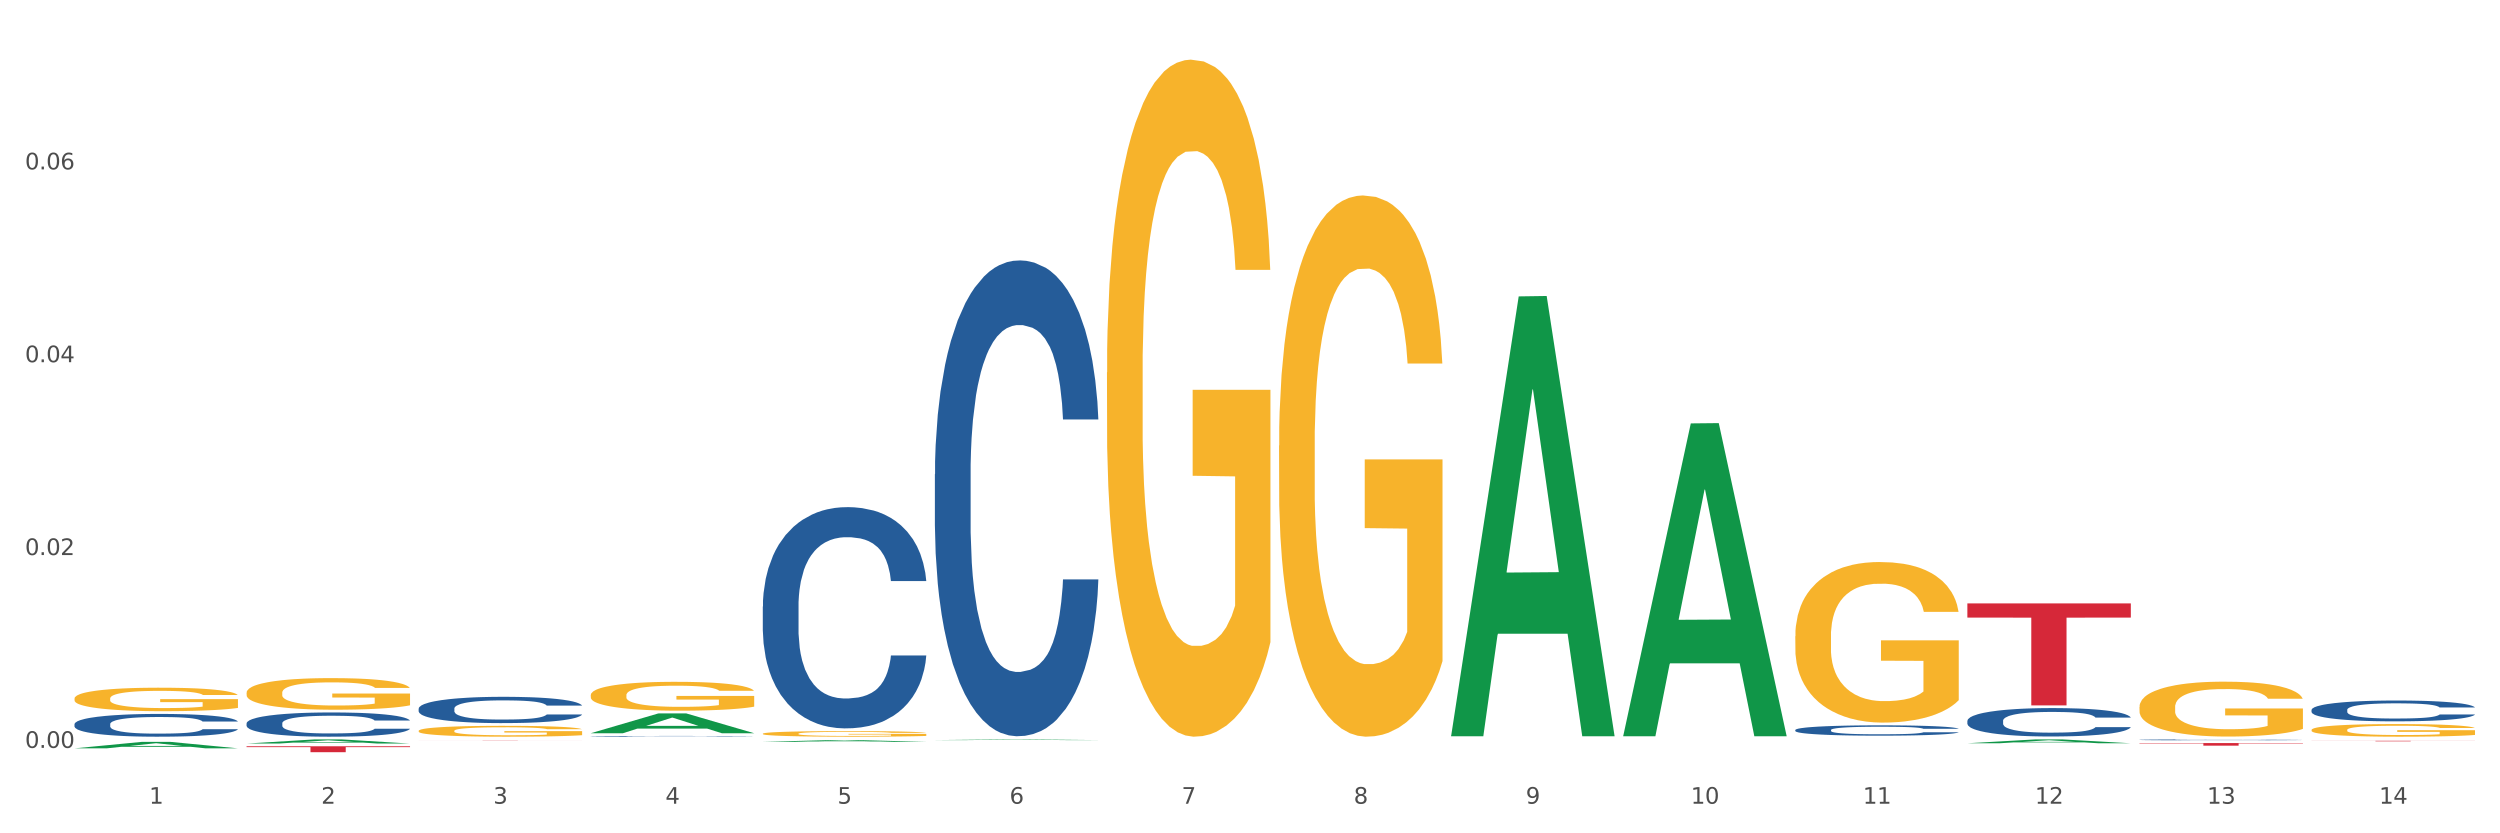
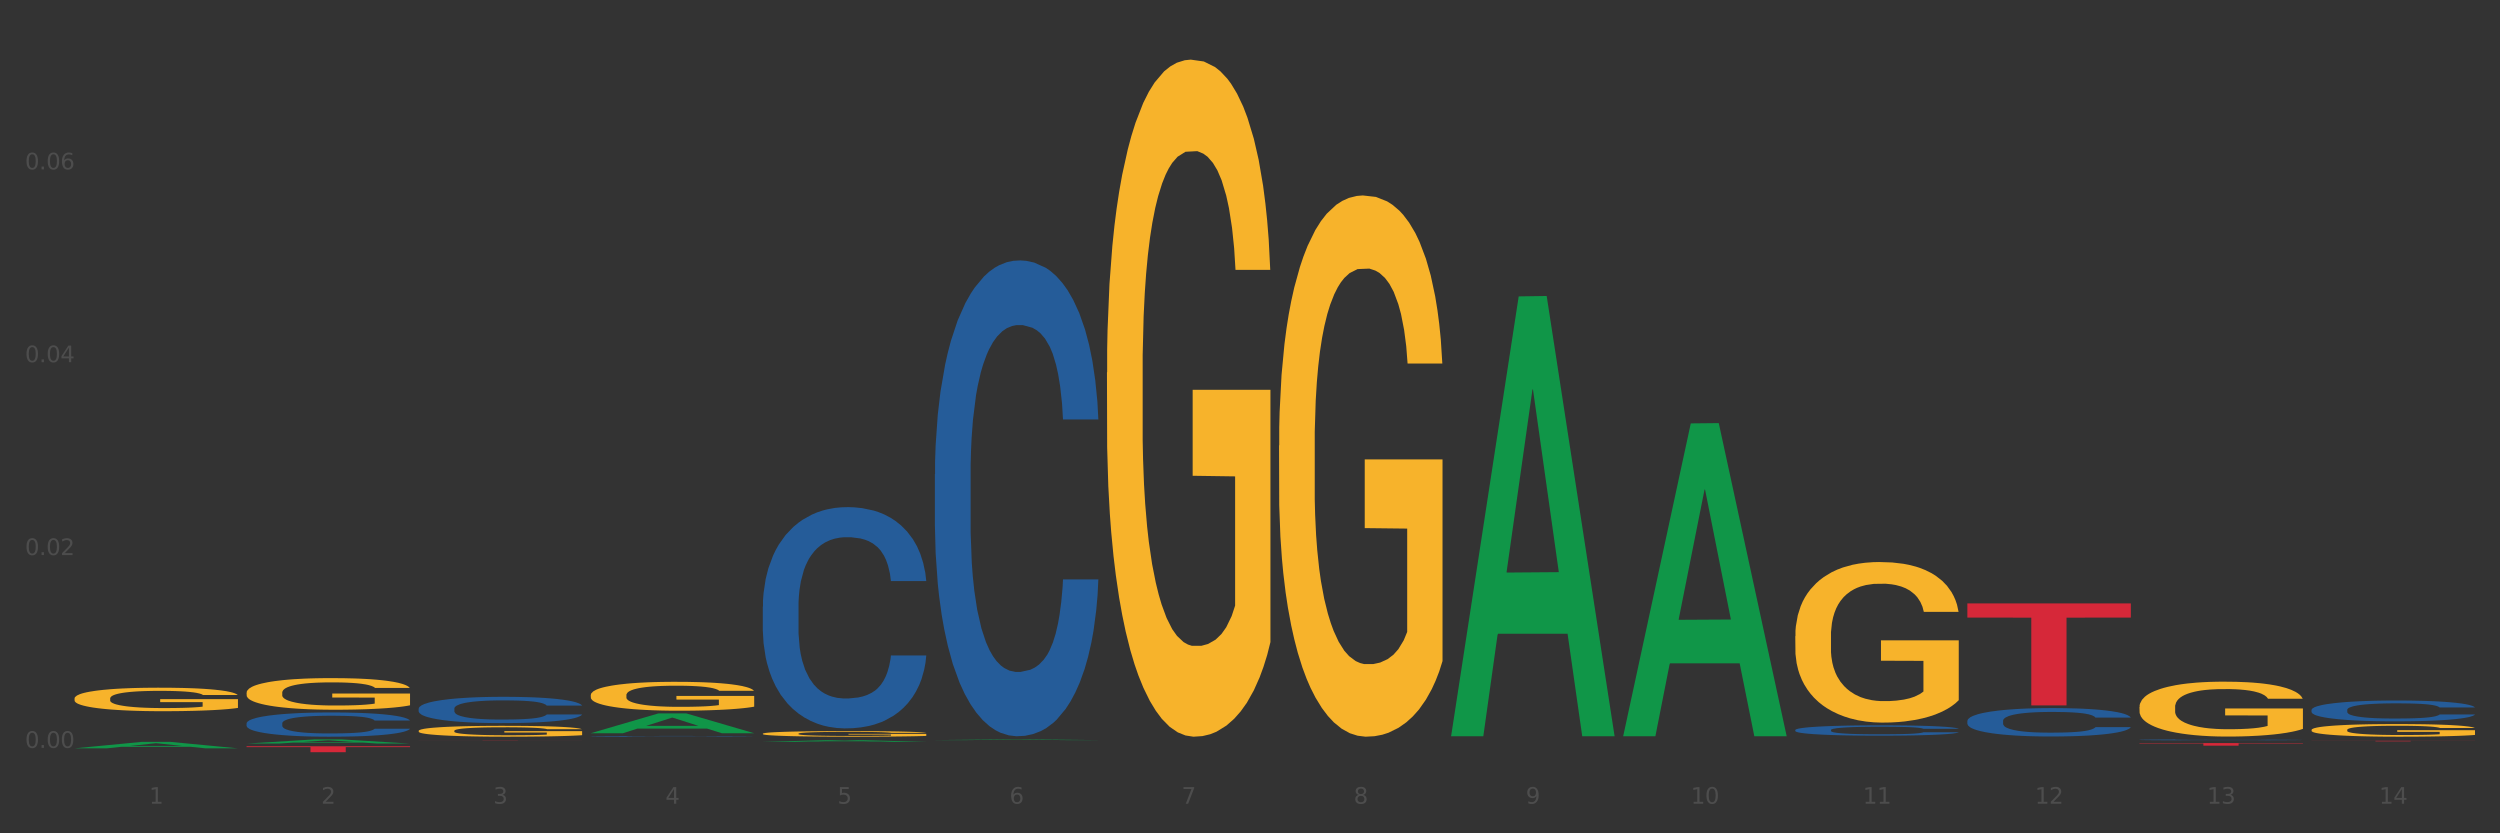
<svg xmlns="http://www.w3.org/2000/svg" xmlns:xlink="http://www.w3.org/1999/xlink" width="1080pt" height="360pt" viewBox="0 0 1080 360" version="1.1">
  <rect x="0" y="0" width="1080" height="360" fill="#333333" stroke="none" />
  <defs>
    <style type="text/css">*{stroke-linejoin: round; stroke-linecap: butt}</style>
  </defs>
  <g id="figure_1">
    <g id="patch_1">
-       <path d="M 0 360  L 1080 360  L 1080 0  L 0 0  z " style="fill: #ffffff; stroke: #ffffff; stroke-linejoin: miter" />
-     </g>
+       </g>
    <g id="axes_1">
      <g id="matplotlib.axis_1">
        <g id="xtick_1">
          <g id="text_1">
            <g style="fill: #4d4d4d" transform="translate(64.432 347.204) scale(0.096 -0.096)">
              <defs>
                <path id="DejaVuSans-31" d="M 794 531  L 1825 531  L 1825 4091  L 703 3866  L 703 4441  L 1819 4666  L 2450 4666  L 2450 531  L 3481 531  L 3481 0  L 794 0  L 794 531  z " transform="scale(0.016)" />
              </defs>
              <use xlink:href="#DejaVuSans-31" />
            </g>
          </g>
        </g>
        <g id="xtick_2">
          <g id="text_2">
            <g style="fill: #4d4d4d" transform="translate(138.771 347.204) scale(0.096 -0.096)">
              <defs>
                <path id="DejaVuSans-32" d="M 1228 531  L 3431 531  L 3431 0  L 469 0  L 469 531  Q 828 903 1448 1529  Q 2069 2156 2228 2338  Q 2531 2678 2651 2914  Q 2772 3150 2772 3378  Q 2772 3750 2511 3984  Q 2250 4219 1831 4219  Q 1534 4219 1204 4116  Q 875 4013 500 3803  L 500 4441  Q 881 4594 1212 4672  Q 1544 4750 1819 4750  Q 2544 4750 2975 4387  Q 3406 4025 3406 3419  Q 3406 3131 3298 2873  Q 3191 2616 2906 2266  Q 2828 2175 2409 1742  Q 1991 1309 1228 531  z " transform="scale(0.016)" />
              </defs>
              <use xlink:href="#DejaVuSans-32" />
            </g>
          </g>
        </g>
        <g id="xtick_3">
          <g id="text_3">
            <g style="fill: #4d4d4d" transform="translate(213.109 347.204) scale(0.096 -0.096)">
              <defs>
                <path id="DejaVuSans-33" d="M 2597 2516  Q 3050 2419 3304 2112  Q 3559 1806 3559 1356  Q 3559 666 3084 287  Q 2609 -91 1734 -91  Q 1441 -91 1130 -33  Q 819 25 488 141  L 488 750  Q 750 597 1062 519  Q 1375 441 1716 441  Q 2309 441 2620 675  Q 2931 909 2931 1356  Q 2931 1769 2642 2001  Q 2353 2234 1838 2234  L 1294 2234  L 1294 2753  L 1863 2753  Q 2328 2753 2575 2939  Q 2822 3125 2822 3475  Q 2822 3834 2567 4026  Q 2313 4219 1838 4219  Q 1578 4219 1281 4162  Q 984 4106 628 3988  L 628 4550  Q 988 4650 1302 4700  Q 1616 4750 1894 4750  Q 2613 4750 3031 4423  Q 3450 4097 3450 3541  Q 3450 3153 3228 2886  Q 3006 2619 2597 2516  z " transform="scale(0.016)" />
              </defs>
              <use xlink:href="#DejaVuSans-33" />
            </g>
          </g>
        </g>
        <g id="xtick_4">
          <g id="text_4">
            <g style="fill: #4d4d4d" transform="translate(287.448 347.204) scale(0.096 -0.096)">
              <defs>
                <path id="DejaVuSans-34" d="M 2419 4116  L 825 1625  L 2419 1625  L 2419 4116  z M 2253 4666  L 3047 4666  L 3047 1625  L 3713 1625  L 3713 1100  L 3047 1100  L 3047 0  L 2419 0  L 2419 1100  L 313 1100  L 313 1709  L 2253 4666  z " transform="scale(0.016)" />
              </defs>
              <use xlink:href="#DejaVuSans-34" />
            </g>
          </g>
        </g>
        <g id="xtick_5">
          <g id="text_5">
            <g style="fill: #4d4d4d" transform="translate(361.787 347.204) scale(0.096 -0.096)">
              <defs>
                <path id="DejaVuSans-35" d="M 691 4666  L 3169 4666  L 3169 4134  L 1269 4134  L 1269 2991  Q 1406 3038 1543 3061  Q 1681 3084 1819 3084  Q 2600 3084 3056 2656  Q 3513 2228 3513 1497  Q 3513 744 3044 326  Q 2575 -91 1722 -91  Q 1428 -91 1123 -41  Q 819 9 494 109  L 494 744  Q 775 591 1075 516  Q 1375 441 1709 441  Q 2250 441 2565 725  Q 2881 1009 2881 1497  Q 2881 1984 2565 2268  Q 2250 2553 1709 2553  Q 1456 2553 1204 2497  Q 953 2441 691 2322  L 691 4666  z " transform="scale(0.016)" />
              </defs>
              <use xlink:href="#DejaVuSans-35" />
            </g>
          </g>
        </g>
        <g id="xtick_6">
          <g id="text_6">
            <g style="fill: #4d4d4d" transform="translate(436.125 347.204) scale(0.096 -0.096)">
              <defs>
                <path id="DejaVuSans-36" d="M 2113 2584  Q 1688 2584 1439 2293  Q 1191 2003 1191 1497  Q 1191 994 1439 701  Q 1688 409 2113 409  Q 2538 409 2786 701  Q 3034 994 3034 1497  Q 3034 2003 2786 2293  Q 2538 2584 2113 2584  z M 3366 4563  L 3366 3988  Q 3128 4100 2886 4159  Q 2644 4219 2406 4219  Q 1781 4219 1451 3797  Q 1122 3375 1075 2522  Q 1259 2794 1537 2939  Q 1816 3084 2150 3084  Q 2853 3084 3261 2657  Q 3669 2231 3669 1497  Q 3669 778 3244 343  Q 2819 -91 2113 -91  Q 1303 -91 875 529  Q 447 1150 447 2328  Q 447 3434 972 4092  Q 1497 4750 2381 4750  Q 2619 4750 2861 4703  Q 3103 4656 3366 4563  z " transform="scale(0.016)" />
              </defs>
              <use xlink:href="#DejaVuSans-36" />
            </g>
          </g>
        </g>
        <g id="xtick_7">
          <g id="text_7">
            <g style="fill: #4d4d4d" transform="translate(510.464 347.204) scale(0.096 -0.096)">
              <defs>
                <path id="DejaVuSans-37" d="M 525 4666  L 3525 4666  L 3525 4397  L 1831 0  L 1172 0  L 2766 4134  L 525 4134  L 525 4666  z " transform="scale(0.016)" />
              </defs>
              <use xlink:href="#DejaVuSans-37" />
            </g>
          </g>
        </g>
        <g id="xtick_8">
          <g id="text_8">
            <g style="fill: #4d4d4d" transform="translate(584.803 347.204) scale(0.096 -0.096)">
              <defs>
                <path id="DejaVuSans-38" d="M 2034 2216  Q 1584 2216 1326 1975  Q 1069 1734 1069 1313  Q 1069 891 1326 650  Q 1584 409 2034 409  Q 2484 409 2743 651  Q 3003 894 3003 1313  Q 3003 1734 2745 1975  Q 2488 2216 2034 2216  z M 1403 2484  Q 997 2584 770 2862  Q 544 3141 544 3541  Q 544 4100 942 4425  Q 1341 4750 2034 4750  Q 2731 4750 3128 4425  Q 3525 4100 3525 3541  Q 3525 3141 3298 2862  Q 3072 2584 2669 2484  Q 3125 2378 3379 2068  Q 3634 1759 3634 1313  Q 3634 634 3220 271  Q 2806 -91 2034 -91  Q 1263 -91 848 271  Q 434 634 434 1313  Q 434 1759 690 2068  Q 947 2378 1403 2484  z M 1172 3481  Q 1172 3119 1398 2916  Q 1625 2713 2034 2713  Q 2441 2713 2670 2916  Q 2900 3119 2900 3481  Q 2900 3844 2670 4047  Q 2441 4250 2034 4250  Q 1625 4250 1398 4047  Q 1172 3844 1172 3481  z " transform="scale(0.016)" />
              </defs>
              <use xlink:href="#DejaVuSans-38" />
            </g>
          </g>
        </g>
        <g id="xtick_9">
          <g id="text_9">
            <g style="fill: #4d4d4d" transform="translate(659.142 347.204) scale(0.096 -0.096)">
              <defs>
                <path id="DejaVuSans-39" d="M 703 97  L 703 672  Q 941 559 1184 500  Q 1428 441 1663 441  Q 2288 441 2617 861  Q 2947 1281 2994 2138  Q 2813 1869 2534 1725  Q 2256 1581 1919 1581  Q 1219 1581 811 2004  Q 403 2428 403 3163  Q 403 3881 828 4315  Q 1253 4750 1959 4750  Q 2769 4750 3195 4129  Q 3622 3509 3622 2328  Q 3622 1225 3098 567  Q 2575 -91 1691 -91  Q 1453 -91 1209 -44  Q 966 3 703 97  z M 1959 2075  Q 2384 2075 2632 2365  Q 2881 2656 2881 3163  Q 2881 3666 2632 3958  Q 2384 4250 1959 4250  Q 1534 4250 1286 3958  Q 1038 3666 1038 3163  Q 1038 2656 1286 2365  Q 1534 2075 1959 2075  z " transform="scale(0.016)" />
              </defs>
              <use xlink:href="#DejaVuSans-39" />
            </g>
          </g>
        </g>
        <g id="xtick_10">
          <g id="text_10">
            <g style="fill: #4d4d4d" transform="translate(730.426 347.204) scale(0.096 -0.096)">
              <defs>
                <path id="DejaVuSans-30" d="M 2034 4250  Q 1547 4250 1301 3770  Q 1056 3291 1056 2328  Q 1056 1369 1301 889  Q 1547 409 2034 409  Q 2525 409 2770 889  Q 3016 1369 3016 2328  Q 3016 3291 2770 3770  Q 2525 4250 2034 4250  z M 2034 4750  Q 2819 4750 3233 4129  Q 3647 3509 3647 2328  Q 3647 1150 3233 529  Q 2819 -91 2034 -91  Q 1250 -91 836 529  Q 422 1150 422 2328  Q 422 3509 836 4129  Q 1250 4750 2034 4750  z " transform="scale(0.016)" />
              </defs>
              <use xlink:href="#DejaVuSans-31" />
              <use xlink:href="#DejaVuSans-30" transform="translate(63.623 0)" />
            </g>
          </g>
        </g>
        <g id="xtick_11">
          <g id="text_11">
            <g style="fill: #4d4d4d" transform="translate(804.765 347.204) scale(0.096 -0.096)">
              <use xlink:href="#DejaVuSans-31" />
              <use xlink:href="#DejaVuSans-31" transform="translate(63.623 0)" />
            </g>
          </g>
        </g>
        <g id="xtick_12">
          <g id="text_12">
            <g style="fill: #4d4d4d" transform="translate(879.104 347.204) scale(0.096 -0.096)">
              <use xlink:href="#DejaVuSans-31" />
              <use xlink:href="#DejaVuSans-32" transform="translate(63.623 0)" />
            </g>
          </g>
        </g>
        <g id="xtick_13">
          <g id="text_13">
            <g style="fill: #4d4d4d" transform="translate(953.442 347.204) scale(0.096 -0.096)">
              <use xlink:href="#DejaVuSans-31" />
              <use xlink:href="#DejaVuSans-33" transform="translate(63.623 0)" />
            </g>
          </g>
        </g>
        <g id="xtick_14">
          <g id="text_14">
            <g style="fill: #4d4d4d" transform="translate(1027.781 347.204) scale(0.096 -0.096)">
              <use xlink:href="#DejaVuSans-31" />
              <use xlink:href="#DejaVuSans-34" transform="translate(63.623 0)" />
            </g>
          </g>
        </g>
        <g id="xtick_15" />
        <g id="xtick_16" />
        <g id="xtick_17" />
        <g id="xtick_18" />
        <g id="xtick_19" />
        <g id="xtick_20" />
        <g id="xtick_21" />
        <g id="xtick_22" />
        <g id="xtick_23" />
        <g id="xtick_24" />
        <g id="xtick_25" />
        <g id="xtick_26" />
        <g id="xtick_27" />
      </g>
      <g id="matplotlib.axis_2">
        <g id="ytick_1">
          <g id="text_15">
            <g style="fill: #4d4d4d" transform="translate(10.8 323.08) scale(0.096 -0.096)">
              <defs>
                <path id="DejaVuSans-2e" d="M 684 794  L 1344 794  L 1344 0  L 684 0  L 684 794  z " transform="scale(0.016)" />
              </defs>
              <use xlink:href="#DejaVuSans-30" />
              <use xlink:href="#DejaVuSans-2e" transform="translate(63.623 0)" />
              <use xlink:href="#DejaVuSans-30" transform="translate(95.41 0)" />
              <use xlink:href="#DejaVuSans-30" transform="translate(159.033 0)" />
            </g>
          </g>
        </g>
        <g id="ytick_2">
          <g id="text_16">
            <g style="fill: #4d4d4d" transform="translate(10.8 239.779) scale(0.096 -0.096)">
              <use xlink:href="#DejaVuSans-30" />
              <use xlink:href="#DejaVuSans-2e" transform="translate(63.623 0)" />
              <use xlink:href="#DejaVuSans-30" transform="translate(95.41 0)" />
              <use xlink:href="#DejaVuSans-32" transform="translate(159.033 0)" />
            </g>
          </g>
        </g>
        <g id="ytick_3">
          <g id="text_17">
            <g style="fill: #4d4d4d" transform="translate(10.8 156.479) scale(0.096 -0.096)">
              <use xlink:href="#DejaVuSans-30" />
              <use xlink:href="#DejaVuSans-2e" transform="translate(63.623 0)" />
              <use xlink:href="#DejaVuSans-30" transform="translate(95.41 0)" />
              <use xlink:href="#DejaVuSans-34" transform="translate(159.033 0)" />
            </g>
          </g>
        </g>
        <g id="ytick_4">
          <g id="text_18">
            <g style="fill: #4d4d4d" transform="translate(10.8 73.178) scale(0.096 -0.096)">
              <use xlink:href="#DejaVuSans-30" />
              <use xlink:href="#DejaVuSans-2e" transform="translate(63.623 0)" />
              <use xlink:href="#DejaVuSans-30" transform="translate(95.41 0)" />
              <use xlink:href="#DejaVuSans-36" transform="translate(159.033 0)" />
            </g>
          </g>
        </g>
        <g id="ytick_5" />
        <g id="ytick_6" />
        <g id="ytick_7" />
        <g id="ytick_8" />
      </g>
      <g id="PolyCollection_1">
        <path d="M 32.175 323.28  L 32.248 323.278  L 61.37 320.482  L 73.456 320.479  L 102.797 323.285  L 88.818 323.285  L 82.484 322.632  L 52.415 322.632  L 52.197 322.643  L 46.081 323.285  L 32.175 323.285  L 32.175 323.28  L 56.201 322.242  L 78.698 322.239  L 67.559 321.078  L 67.413 321.072  L 67.267 321.08  L 56.128 322.239  L 56.201 322.242  L 32.175 323.28  z " clip-path="url(#p80dd75db26)" style="fill: #109648" />
        <path d="M 106.514 321.218  L 106.587 321.216  L 135.709 319.434  L 147.795 319.432  L 177.135 321.221  L 163.157 321.221  L 156.823 320.805  L 126.754 320.805  L 126.535 320.811  L 120.42 321.221  L 106.514 321.221  L 106.514 321.218  L 130.54 320.556  L 153.037 320.554  L 141.897 319.814  L 141.752 319.81  L 141.606 319.815  L 130.467 320.554  L 130.54 320.556  L 106.514 321.218  z " clip-path="url(#p80dd75db26)" style="fill: #109648" />
        <path d="M 255.191 316.745  L 255.264 316.737  L 284.386 308.204  L 296.472 308.196  L 325.813 316.761  L 311.834 316.761  L 305.5 314.766  L 275.431 314.766  L 275.213 314.799  L 269.097 316.761  L 255.191 316.761  L 255.191 316.745  L 279.217 313.576  L 301.714 313.568  L 290.575 310.021  L 290.429 310.005  L 290.284 310.029  L 279.144 313.568  L 279.217 313.576  L 255.191 316.745  z " clip-path="url(#p80dd75db26)" style="fill: #109648" />
        <path d="M 329.53 320.476  L 329.603 320.476  L 358.725 319.718  L 370.811 319.717  L 400.152 320.478  L 386.173 320.478  L 379.839 320.301  L 349.77 320.301  L 349.551 320.303  L 343.436 320.478  L 329.53 320.478  L 329.53 320.476  L 353.556 320.195  L 376.053 320.194  L 364.914 319.879  L 364.768 319.878  L 364.622 319.88  L 353.483 320.194  L 353.556 320.195  L 329.53 320.476  z " clip-path="url(#p80dd75db26)" style="fill: #109648" />
        <path d="M 403.869 319.725  L 403.941 319.725  L 433.064 319.433  L 445.15 319.432  L 474.49 319.726  L 460.512 319.726  L 454.177 319.657  L 424.109 319.657  L 423.89 319.658  L 417.774 319.726  L 403.869 319.726  L 403.869 319.725  L 427.895 319.617  L 450.392 319.616  L 439.252 319.495  L 439.107 319.494  L 438.961 319.495  L 427.822 319.616  L 427.895 319.617  L 403.869 319.725  z " clip-path="url(#p80dd75db26)" style="fill: #109648" />
        <path d="M 626.885 317.714  L 626.957 317.536  L 656.08 128.043  L 668.166 127.864  L 697.506 318.071  L 683.528 318.071  L 677.194 273.779  L 647.125 273.779  L 646.906 274.493  L 640.791 318.071  L 626.885 318.071  L 626.885 317.714  L 650.911 247.346  L 673.408 247.168  L 662.268 168.406  L 662.123 168.049  L 661.977 168.585  L 650.838 247.168  L 650.911 247.346  L 626.885 317.714  z " clip-path="url(#p80dd75db26)" style="fill: #109648" />
        <path d="M 701.223 317.799  L 701.296 317.672  L 730.419 182.908  L 742.504 182.781  L 771.845 318.054  L 757.866 318.054  L 751.532 286.553  L 721.463 286.553  L 721.245 287.061  L 715.129 318.054  L 701.223 318.054  L 701.223 317.799  L 725.249 267.755  L 747.746 267.628  L 736.607 211.613  L 736.461 211.359  L 736.316 211.74  L 725.177 267.628  L 725.249 267.755  L 701.223 317.799  z " clip-path="url(#p80dd75db26)" style="fill: #109648" />
-         <path d="M 849.901 321.09  L 849.974 321.088  L 879.096 319.434  L 891.182 319.432  L 920.523 321.093  L 906.544 321.093  L 900.21 320.706  L 870.141 320.706  L 869.922 320.712  L 863.807 321.093  L 849.901 321.093  L 849.901 321.09  L 873.927 320.475  L 896.424 320.474  L 885.284 319.786  L 885.139 319.783  L 884.993 319.788  L 873.854 320.474  L 873.927 320.475  L 849.901 321.09  z " clip-path="url(#p80dd75db26)" style="fill: #109648" />
        <path d="M 849.901 260.667  L 920.523 260.667  L 920.523 266.789  L 892.742 266.83  L 892.742 304.718  L 877.514 304.718  L 877.514 266.83  L 849.901 266.789  L 849.901 260.709  L 849.901 260.667  z " clip-path="url(#p80dd75db26)" style="fill: #d62839" />
        <path d="M 998.578 315.321  L 998.662 315.316  L 998.662 315.136  L 998.828 314.981  L 999.662 314.607  L 1000.913 314.298  L 1001.83 314.134  L 1002.747 313.999  L 1003.831 313.864  L 1005.165 313.725  L 1007.583 313.52  L 1009.084 313.416  L 1010.918 313.306  L 1014.253 313.146  L 1016.671 313.057  L 1019.173 312.982  L 1023.258 312.892  L 1025.926 312.852  L 1028.761 312.822  L 1032.18 312.802  L 1034.765 312.797  L 1040.434 312.812  L 1045.27 312.857  L 1047.605 312.892  L 1050.607 312.952  L 1052.191 312.992  L 1054.775 313.072  L 1057.444 313.176  L 1059.278 313.266  L 1062.029 313.436  L 1064.114 313.605  L 1066.032 313.815  L 1067.032 313.959  L 1067.783 314.094  L 1068.45 314.248  L 1069.117 314.493  L 1054.108 314.493  L 1053.525 314.318  L 1052.608 314.154  L 1051.274 313.994  L 1050.106 313.894  L 1048.105 313.77  L 1046.271 313.69  L 1044.353 313.63  L 1042.019 313.58  L 1040.184 313.555  L 1037.599 313.535  L 1032.513 313.54  L 1029.095 313.58  L 1026.76 313.63  L 1025.259 313.675  L 1023.925 313.725  L 1022.425 313.795  L 1020.674 313.899  L 1019.423 313.994  L 1018.172 314.114  L 1017.172 314.233  L 1016.255 314.373  L 1015.504 314.523  L 1014.92 314.677  L 1014.42 314.867  L 1014.003 315.181  L 1014.003 315.864  L 1014.17 316.019  L 1014.587 316.223  L 1015.087 316.378  L 1015.921 316.562  L 1016.671 316.687  L 1018.089 316.866  L 1019.673 317.016  L 1020.924 317.111  L 1022.174 317.19  L 1024.342 317.3  L 1026.76 317.39  L 1028.845 317.445  L 1031.68 317.495  L 1033.597 317.515  L 1035.265 317.525  L 1039.35 317.525  L 1042.269 317.51  L 1045.52 317.475  L 1048.022 317.43  L 1050.106 317.375  L 1052.441 317.285  L 1053.942 317.2  L 1053.942 316.158  L 1035.598 316.153  L 1035.598 315.46  L 1069.2 315.46  L 1069.2 317.495  L 1067.783 317.599  L 1066.198 317.694  L 1064.531 317.779  L 1062.029 317.884  L 1059.028 317.983  L 1056.36 318.053  L 1053.525 318.113  L 1050.19 318.168  L 1045.854 318.218  L 1043.186 318.238  L 1039.851 318.253  L 1035.932 318.258  L 1032.513 318.248  L 1029.178 318.223  L 1025.676 318.178  L 1022.258 318.113  L 1019.673 318.048  L 1017.088 317.968  L 1014.337 317.864  L 1012.169 317.764  L 1010.501 317.674  L 1008.667 317.559  L 1006.666 317.41  L 1005.165 317.275  L 1003.831 317.136  L 1002.414 316.956  L 1001.413 316.802  L 1000.413 316.607  L 999.829 316.462  L 999.162 316.238  L 998.662 315.924  L 998.578 315.321  z " clip-path="url(#p80dd75db26)" style="fill: #f7b32b" />
        <path d="M 924.24 305.438  L 924.323 305.416  L 924.323 304.636  L 924.49 303.965  L 925.323 302.341  L 926.574 300.998  L 927.491 300.283  L 928.408 299.698  L 929.492 299.113  L 930.826 298.507  L 933.244 297.619  L 934.745 297.164  L 936.58 296.687  L 939.915 295.994  L 942.333 295.604  L 944.834 295.279  L 948.92 294.889  L 951.588 294.716  L 954.423 294.586  L 957.841 294.5  L 960.426 294.478  L 966.096 294.543  L 970.932 294.738  L 973.266 294.889  L 976.268 295.149  L 977.852 295.323  L 980.437 295.669  L 983.105 296.124  L 984.939 296.514  L 987.691 297.25  L 989.775 297.987  L 991.693 298.897  L 992.693 299.525  L 993.444 300.11  L 994.111 300.781  L 994.778 301.842  L 979.77 301.842  L 979.186 301.084  L 978.269 300.369  L 976.935 299.676  L 975.768 299.243  L 973.766 298.702  L 971.932 298.355  L 970.014 298.095  L 967.68 297.879  L 965.845 297.77  L 963.261 297.684  L 958.175 297.705  L 954.756 297.879  L 952.422 298.095  L 950.921 298.29  L 949.587 298.507  L 948.086 298.81  L 946.335 299.265  L 945.084 299.676  L 943.834 300.196  L 942.833 300.716  L 941.916 301.322  L 941.165 301.972  L 940.582 302.644  L 940.081 303.467  L 939.665 304.831  L 939.665 307.799  L 939.831 308.47  L 940.248 309.358  L 940.749 310.03  L 941.582 310.831  L 942.333 311.373  L 943.75 312.153  L 945.334 312.802  L 946.585 313.214  L 947.836 313.56  L 950.004 314.037  L 952.422 314.427  L 954.506 314.665  L 957.341 314.882  L 959.259 314.968  L 960.926 315.012  L 965.012 315.012  L 967.93 314.947  L 971.182 314.795  L 973.683 314.6  L 975.768 314.362  L 978.102 313.972  L 979.603 313.604  L 979.603 309.077  L 961.26 309.055  L 961.26 306.044  L 994.861 306.044  L 994.861 314.882  L 993.444 315.337  L 991.86 315.748  L 990.192 316.116  L 987.691 316.571  L 984.689 317.004  L 982.021 317.308  L 979.186 317.568  L 975.851 317.806  L 971.515 318.022  L 968.847 318.109  L 965.512 318.174  L 961.593 318.196  L 958.175 318.152  L 954.84 318.044  L 951.338 317.849  L 947.919 317.568  L 945.334 317.286  L 942.75 316.939  L 939.998 316.485  L 937.83 316.051  L 936.163 315.661  L 934.328 315.163  L 932.327 314.513  L 930.826 313.929  L 929.492 313.322  L 928.075 312.542  L 927.074 311.871  L 926.074 311.026  L 925.49 310.398  L 924.823 309.423  L 924.323 308.059  L 924.24 305.438  z " clip-path="url(#p80dd75db26)" style="fill: #f7b32b" />
        <path d="M 775.562 274.851  L 775.645 274.788  L 775.645 272.507  L 775.812 270.543  L 776.646 265.792  L 777.897 261.864  L 778.814 259.773  L 779.731 258.062  L 780.815 256.352  L 782.149 254.578  L 784.567 251.98  L 786.068 250.65  L 787.902 249.256  L 791.237 247.229  L 793.655 246.088  L 796.157 245.138  L 800.242 243.998  L 802.91 243.491  L 805.745 243.111  L 809.164 242.857  L 811.748 242.794  L 817.418 242.984  L 822.254 243.554  L 824.589 243.998  L 827.59 244.758  L 829.175 245.265  L 831.759 246.279  L 834.427 247.609  L 836.262 248.749  L 839.013 250.903  L 841.098 253.057  L 843.015 255.718  L 844.016 257.556  L 844.766 259.266  L 845.433 261.23  L 846.1 264.334  L 831.092 264.334  L 830.509 262.117  L 829.592 260.026  L 828.257 257.999  L 827.09 256.732  L 825.089 255.148  L 823.255 254.134  L 821.337 253.374  L 819.002 252.741  L 817.168 252.424  L 814.583 252.17  L 809.497 252.234  L 806.079 252.741  L 803.744 253.374  L 802.243 253.944  L 800.909 254.578  L 799.408 255.465  L 797.657 256.795  L 796.407 257.999  L 795.156 259.52  L 794.156 261.04  L 793.238 262.814  L 792.488 264.715  L 791.904 266.679  L 791.404 269.086  L 790.987 273.077  L 790.987 281.757  L 791.154 283.721  L 791.571 286.318  L 792.071 288.282  L 792.905 290.626  L 793.655 292.21  L 795.073 294.491  L 796.657 296.392  L 797.908 297.595  L 799.158 298.609  L 801.326 300.003  L 803.744 301.143  L 805.829 301.84  L 808.663 302.474  L 810.581 302.727  L 812.249 302.854  L 816.334 302.854  L 819.253 302.664  L 822.504 302.22  L 825.006 301.65  L 827.09 300.953  L 829.425 299.813  L 830.926 298.736  L 830.926 285.495  L 812.582 285.431  L 812.582 276.625  L 846.184 276.625  L 846.184 302.474  L 844.766 303.804  L 843.182 305.008  L 841.515 306.085  L 839.013 307.415  L 836.012 308.682  L 833.344 309.569  L 830.509 310.33  L 827.174 311.026  L 822.838 311.66  L 820.17 311.913  L 816.835 312.104  L 812.916 312.167  L 809.497 312.04  L 806.162 311.723  L 802.66 311.153  L 799.242 310.33  L 796.657 309.506  L 794.072 308.492  L 791.321 307.162  L 789.153 305.895  L 787.485 304.754  L 785.651 303.297  L 783.65 301.397  L 782.149 299.686  L 780.815 297.912  L 779.398 295.631  L 778.397 293.667  L 777.396 291.197  L 776.813 289.359  L 776.146 286.508  L 775.645 282.517  L 775.562 274.851  z " clip-path="url(#p80dd75db26)" style="fill: #f7b32b" />
        <path d="M 552.546 192.48  L 552.629 192.267  L 552.629 184.579  L 552.796 177.96  L 553.63 161.944  L 554.881 148.705  L 555.798 141.658  L 556.715 135.893  L 557.799 130.127  L 559.133 124.148  L 561.551 115.393  L 563.052 110.909  L 564.886 106.211  L 568.221 99.378  L 570.639 95.534  L 573.141 92.331  L 577.226 88.487  L 579.894 86.779  L 582.729 85.498  L 586.148 84.644  L 588.732 84.43  L 594.402 85.071  L 599.238 86.993  L 601.573 88.487  L 604.574 91.05  L 606.158 92.758  L 608.743 96.175  L 611.411 100.659  L 613.246 104.503  L 615.997 111.763  L 618.082 119.023  L 619.999 127.992  L 621 134.184  L 621.75 139.95  L 622.417 146.57  L 623.084 157.033  L 608.076 157.033  L 607.493 149.559  L 606.575 142.512  L 605.241 135.679  L 604.074 131.408  L 602.073 126.07  L 600.239 122.653  L 598.321 120.091  L 595.986 117.956  L 594.152 116.888  L 591.567 116.034  L 586.481 116.247  L 583.063 117.956  L 580.728 120.091  L 579.227 122.013  L 577.893 124.148  L 576.392 127.138  L 574.641 131.622  L 573.391 135.679  L 572.14 140.804  L 571.139 145.929  L 570.222 151.908  L 569.472 158.314  L 568.888 164.934  L 568.388 173.048  L 567.971 186.501  L 567.971 215.756  L 568.138 222.375  L 568.555 231.13  L 569.055 237.75  L 569.889 245.651  L 570.639 250.989  L 572.057 258.677  L 573.641 265.083  L 574.891 269.14  L 576.142 272.556  L 578.31 277.254  L 580.728 281.098  L 582.812 283.447  L 585.647 285.582  L 587.565 286.436  L 589.233 286.863  L 593.318 286.863  L 596.236 286.223  L 599.488 284.728  L 601.99 282.806  L 604.074 280.457  L 606.409 276.614  L 607.909 272.984  L 607.909 228.354  L 589.566 228.141  L 589.566 198.459  L 623.168 198.459  L 623.168 285.582  L 621.75 290.067  L 620.166 294.124  L 618.499 297.754  L 615.997 302.238  L 612.996 306.509  L 610.327 309.498  L 607.493 312.061  L 604.157 314.41  L 599.822 316.545  L 597.154 317.399  L 593.818 318.04  L 589.9 318.253  L 586.481 317.826  L 583.146 316.759  L 579.644 314.837  L 576.226 312.061  L 573.641 309.285  L 571.056 305.868  L 568.305 301.384  L 566.137 297.113  L 564.469 293.27  L 562.635 288.358  L 560.634 281.952  L 559.133 276.187  L 557.799 270.208  L 556.381 262.52  L 555.381 255.901  L 554.38 247.573  L 553.797 241.38  L 553.13 231.771  L 552.629 218.318  L 552.546 192.48  z " clip-path="url(#p80dd75db26)" style="fill: #f7b32b" />
        <path d="M 924.24 321.008  L 994.861 321.008  L 994.861 321.165  L 967.081 321.166  L 967.081 322.139  L 951.852 322.139  L 951.852 321.166  L 924.24 321.165  L 924.24 321.009  L 924.24 321.008  z " clip-path="url(#p80dd75db26)" style="fill: #d62839" />
        <path d="M 998.578 320.017  L 1069.2 320.017  L 1069.2 320.049  L 1041.42 320.049  L 1041.42 320.251  L 1026.191 320.251  L 1026.191 320.049  L 998.578 320.049  L 998.578 320.017  L 998.578 320.017  z " clip-path="url(#p80dd75db26)" style="fill: #d62839" />
        <path d="M 32.175 301.777  L 32.258 301.768  L 32.258 301.434  L 32.425 301.147  L 33.259 300.451  L 34.51 299.876  L 35.427 299.57  L 36.344 299.32  L 37.428 299.07  L 38.762 298.81  L 41.18 298.43  L 42.681 298.235  L 44.515 298.031  L 47.85 297.734  L 50.268 297.567  L 52.77 297.428  L 56.855 297.261  L 59.523 297.187  L 62.358 297.131  L 65.777 297.094  L 68.361 297.085  L 74.031 297.113  L 78.867 297.196  L 81.202 297.261  L 84.203 297.372  L 85.788 297.447  L 88.372 297.595  L 91.04 297.79  L 92.875 297.957  L 95.626 298.272  L 97.711 298.587  L 99.628 298.977  L 100.629 299.246  L 101.379 299.496  L 102.046 299.784  L 102.713 300.238  L 87.705 300.238  L 87.122 299.913  L 86.204 299.607  L 84.87 299.311  L 83.703 299.125  L 81.702 298.893  L 79.868 298.745  L 77.95 298.634  L 75.615 298.541  L 73.781 298.495  L 71.196 298.457  L 66.11 298.467  L 62.692 298.541  L 60.357 298.634  L 58.856 298.717  L 57.522 298.81  L 56.021 298.94  L 54.27 299.134  L 53.02 299.311  L 51.769 299.533  L 50.768 299.756  L 49.851 300.015  L 49.101 300.294  L 48.517 300.581  L 48.017 300.934  L 47.6 301.518  L 47.6 302.788  L 47.767 303.076  L 48.184 303.456  L 48.684 303.743  L 49.518 304.087  L 50.268 304.318  L 51.686 304.652  L 53.27 304.93  L 54.52 305.107  L 55.771 305.255  L 57.939 305.459  L 60.357 305.626  L 62.441 305.728  L 65.276 305.821  L 67.194 305.858  L 68.862 305.876  L 72.947 305.876  L 75.865 305.849  L 79.117 305.784  L 81.619 305.7  L 83.703 305.598  L 86.038 305.431  L 87.538 305.274  L 87.538 303.335  L 69.195 303.326  L 69.195 302.037  L 102.797 302.037  L 102.797 305.821  L 101.379 306.015  L 99.795 306.192  L 98.128 306.349  L 95.626 306.544  L 92.625 306.73  L 89.956 306.859  L 87.122 306.971  L 83.786 307.073  L 79.451 307.165  L 76.783 307.202  L 73.447 307.23  L 69.529 307.24  L 66.11 307.221  L 62.775 307.175  L 59.273 307.091  L 55.855 306.971  L 53.27 306.85  L 50.685 306.702  L 47.934 306.507  L 45.766 306.321  L 44.098 306.155  L 42.264 305.941  L 40.263 305.663  L 38.762 305.413  L 37.428 305.153  L 36.01 304.819  L 35.01 304.532  L 34.009 304.17  L 33.426 303.901  L 32.759 303.484  L 32.258 302.9  L 32.175 301.777  z " clip-path="url(#p80dd75db26)" style="fill: #f7b32b" />
        <path d="M 478.207 160.923  L 478.291 160.656  L 478.291 151.04  L 478.457 142.759  L 479.291 122.725  L 480.542 106.163  L 481.459 97.348  L 482.376 90.136  L 483.46 82.924  L 484.794 75.444  L 487.212 64.492  L 488.713 58.883  L 490.547 53.006  L 493.882 44.458  L 496.3 39.65  L 498.802 35.643  L 502.887 30.835  L 505.555 28.698  L 508.39 27.095  L 511.809 26.027  L 514.394 25.759  L 520.063 26.561  L 524.899 28.965  L 527.234 30.835  L 530.236 34.04  L 531.82 36.177  L 534.405 40.451  L 537.073 46.061  L 538.907 50.869  L 541.658 59.951  L 543.743 69.033  L 545.661 80.252  L 546.661 87.999  L 547.412 95.211  L 548.079 103.492  L 548.746 116.581  L 533.737 116.581  L 533.154 107.232  L 532.237 98.417  L 530.903 89.869  L 529.735 84.526  L 527.734 77.848  L 525.9 73.574  L 523.982 70.369  L 521.648 67.698  L 519.813 66.362  L 517.228 65.293  L 512.142 65.561  L 508.724 67.698  L 506.389 70.369  L 504.888 72.773  L 503.554 75.444  L 502.054 79.184  L 500.303 84.793  L 499.052 89.869  L 497.801 96.28  L 496.801 102.691  L 495.884 110.17  L 495.133 118.184  L 494.549 126.464  L 494.049 136.615  L 493.632 153.444  L 493.632 190.039  L 493.799 198.32  L 494.216 209.272  L 494.716 217.553  L 495.55 227.436  L 496.3 234.114  L 497.718 243.731  L 499.302 251.744  L 500.553 256.82  L 501.803 261.094  L 503.971 266.97  L 506.389 271.778  L 508.474 274.717  L 511.309 277.388  L 513.226 278.456  L 514.894 278.991  L 518.979 278.991  L 521.898 278.189  L 525.149 276.32  L 527.651 273.915  L 529.735 270.977  L 532.07 266.169  L 533.571 261.628  L 533.571 205.799  L 515.227 205.532  L 515.227 168.402  L 548.829 168.402  L 548.829 277.388  L 547.412 282.998  L 545.827 288.073  L 544.16 292.614  L 541.658 298.223  L 538.657 303.566  L 535.989 307.306  L 533.154 310.511  L 529.819 313.449  L 525.483 316.121  L 522.815 317.189  L 519.48 317.99  L 515.561 318.258  L 512.142 317.723  L 508.807 316.388  L 505.305 313.984  L 501.887 310.511  L 499.302 307.038  L 496.717 302.765  L 493.966 297.155  L 491.798 291.813  L 490.13 287.004  L 488.296 280.861  L 486.295 272.847  L 484.794 265.635  L 483.46 258.155  L 482.043 248.539  L 481.042 240.258  L 480.042 229.84  L 479.458 222.094  L 478.791 210.073  L 478.291 193.245  L 478.207 160.923  z " clip-path="url(#p80dd75db26)" style="fill: #f7b32b" />
        <path d="M 180.852 315.729  L 180.936 315.725  L 180.936 315.57  L 181.103 315.437  L 181.936 315.115  L 183.187 314.849  L 184.104 314.708  L 185.021 314.592  L 186.105 314.476  L 187.439 314.356  L 189.857 314.18  L 191.358 314.089  L 193.192 313.995  L 196.528 313.858  L 198.946 313.78  L 201.447 313.716  L 205.533 313.639  L 208.201 313.604  L 211.036 313.579  L 214.454 313.561  L 217.039 313.557  L 222.709 313.57  L 227.545 313.609  L 229.879 313.639  L 232.881 313.69  L 234.465 313.724  L 237.05 313.793  L 239.718 313.883  L 241.552 313.961  L 244.304 314.107  L 246.388 314.252  L 248.306 314.433  L 249.306 314.557  L 250.057 314.673  L 250.724 314.806  L 251.391 315.017  L 236.383 315.017  L 235.799 314.866  L 234.882 314.725  L 233.548 314.587  L 232.38 314.501  L 230.379 314.394  L 228.545 314.325  L 226.627 314.274  L 224.293 314.231  L 222.458 314.21  L 219.874 314.192  L 214.788 314.197  L 211.369 314.231  L 209.034 314.274  L 207.534 314.313  L 206.2 314.356  L 204.699 314.416  L 202.948 314.506  L 201.697 314.587  L 200.446 314.69  L 199.446 314.793  L 198.529 314.914  L 197.778 315.042  L 197.195 315.175  L 196.694 315.339  L 196.277 315.609  L 196.277 316.197  L 196.444 316.33  L 196.861 316.506  L 197.361 316.639  L 198.195 316.798  L 198.946 316.905  L 200.363 317.06  L 201.947 317.189  L 203.198 317.27  L 204.449 317.339  L 206.616 317.433  L 209.034 317.511  L 211.119 317.558  L 213.954 317.601  L 215.871 317.618  L 217.539 317.627  L 221.625 317.627  L 224.543 317.614  L 227.795 317.584  L 230.296 317.545  L 232.38 317.498  L 234.715 317.421  L 236.216 317.348  L 236.216 316.45  L 217.873 316.446  L 217.873 315.849  L 251.474 315.849  L 251.474 317.601  L 250.057 317.691  L 248.473 317.773  L 246.805 317.846  L 244.304 317.936  L 241.302 318.022  L 238.634 318.082  L 235.799 318.133  L 232.464 318.18  L 228.128 318.223  L 225.46 318.24  L 222.125 318.253  L 218.206 318.258  L 214.788 318.249  L 211.452 318.228  L 207.951 318.189  L 204.532 318.133  L 201.947 318.077  L 199.362 318.009  L 196.611 317.918  L 194.443 317.833  L 192.776 317.755  L 190.941 317.657  L 188.94 317.528  L 187.439 317.412  L 186.105 317.292  L 184.688 317.137  L 183.687 317.004  L 182.687 316.837  L 182.103 316.712  L 181.436 316.519  L 180.936 316.249  L 180.852 315.729  z " clip-path="url(#p80dd75db26)" style="fill: #f7b32b" />
        <path d="M 106.514 299.258  L 106.597 299.246  L 106.597 298.797  L 106.764 298.41  L 107.598 297.475  L 108.848 296.701  L 109.765 296.29  L 110.683 295.953  L 111.767 295.616  L 113.101 295.267  L 115.519 294.755  L 117.019 294.493  L 118.854 294.219  L 122.189 293.82  L 124.607 293.595  L 127.108 293.408  L 131.194 293.184  L 133.862 293.084  L 136.697 293.009  L 140.115 292.959  L 142.7 292.947  L 148.37 292.984  L 153.206 293.096  L 155.54 293.184  L 158.542 293.333  L 160.126 293.433  L 162.711 293.633  L 165.379 293.895  L 167.213 294.119  L 169.965 294.543  L 172.049 294.967  L 173.967 295.491  L 174.968 295.853  L 175.718 296.19  L 176.385 296.576  L 177.052 297.188  L 162.044 297.188  L 161.46 296.751  L 160.543 296.339  L 159.209 295.94  L 158.042 295.691  L 156.041 295.379  L 154.206 295.179  L 152.289 295.03  L 149.954 294.905  L 148.12 294.843  L 145.535 294.793  L 140.449 294.805  L 137.03 294.905  L 134.696 295.03  L 133.195 295.142  L 131.861 295.267  L 130.36 295.441  L 128.609 295.703  L 127.358 295.94  L 126.108 296.24  L 125.107 296.539  L 124.19 296.888  L 123.44 297.262  L 122.856 297.649  L 122.356 298.123  L 121.939 298.909  L 121.939 300.618  L 122.106 301.005  L 122.522 301.516  L 123.023 301.903  L 123.856 302.364  L 124.607 302.676  L 126.024 303.125  L 127.609 303.499  L 128.859 303.736  L 130.11 303.936  L 132.278 304.21  L 134.696 304.435  L 136.78 304.572  L 139.615 304.697  L 141.533 304.747  L 143.2 304.772  L 147.286 304.772  L 150.204 304.734  L 153.456 304.647  L 155.957 304.535  L 158.042 304.397  L 160.376 304.173  L 161.877 303.961  L 161.877 301.354  L 143.534 301.341  L 143.534 299.608  L 177.135 299.608  L 177.135 304.697  L 175.718 304.959  L 174.134 305.196  L 172.466 305.408  L 169.965 305.67  L 166.963 305.919  L 164.295 306.094  L 161.46 306.243  L 158.125 306.381  L 153.789 306.505  L 151.121 306.555  L 147.786 306.593  L 143.867 306.605  L 140.449 306.58  L 137.114 306.518  L 133.612 306.406  L 130.193 306.243  L 127.609 306.081  L 125.024 305.882  L 122.272 305.62  L 120.104 305.37  L 118.437 305.146  L 116.603 304.859  L 114.601 304.485  L 113.101 304.148  L 111.767 303.799  L 110.349 303.35  L 109.349 302.963  L 108.348 302.476  L 107.764 302.115  L 107.097 301.553  L 106.597 300.768  L 106.514 299.258  z " clip-path="url(#p80dd75db26)" style="fill: #f7b32b" />
        <path d="M 255.191 300.31  L 255.275 300.299  L 255.275 299.889  L 255.441 299.535  L 256.275 298.681  L 257.526 297.974  L 258.443 297.598  L 259.36 297.291  L 260.444 296.983  L 261.778 296.664  L 264.196 296.197  L 265.697 295.958  L 267.531 295.707  L 270.866 295.343  L 273.284 295.137  L 275.786 294.967  L 279.871 294.761  L 282.539 294.67  L 285.374 294.602  L 288.793 294.556  L 291.377 294.545  L 297.047 294.579  L 301.883 294.682  L 304.218 294.761  L 307.219 294.898  L 308.804 294.989  L 311.388 295.172  L 314.057 295.411  L 315.891 295.616  L 318.642 296.003  L 320.727 296.391  L 322.645 296.869  L 323.645 297.2  L 324.395 297.507  L 325.062 297.861  L 325.73 298.419  L 310.721 298.419  L 310.138 298.02  L 309.221 297.644  L 307.886 297.279  L 306.719 297.052  L 304.718 296.767  L 302.884 296.584  L 300.966 296.448  L 298.631 296.334  L 296.797 296.277  L 294.212 296.231  L 289.126 296.243  L 285.708 296.334  L 283.373 296.448  L 281.872 296.55  L 280.538 296.664  L 279.037 296.824  L 277.286 297.063  L 276.036 297.279  L 274.785 297.553  L 273.785 297.826  L 272.867 298.145  L 272.117 298.487  L 271.533 298.84  L 271.033 299.273  L 270.616 299.991  L 270.616 301.552  L 270.783 301.905  L 271.2 302.372  L 271.7 302.726  L 272.534 303.147  L 273.284 303.432  L 274.702 303.842  L 276.286 304.184  L 277.537 304.401  L 278.787 304.583  L 280.955 304.834  L 283.373 305.039  L 285.458 305.164  L 288.292 305.278  L 290.21 305.323  L 291.878 305.346  L 295.963 305.346  L 298.882 305.312  L 302.133 305.232  L 304.635 305.13  L 306.719 305.004  L 309.054 304.799  L 310.555 304.606  L 310.555 302.224  L 292.211 302.213  L 292.211 300.629  L 325.813 300.629  L 325.813 305.278  L 324.395 305.517  L 322.811 305.734  L 321.144 305.927  L 318.642 306.167  L 315.641 306.394  L 312.973 306.554  L 310.138 306.691  L 306.803 306.816  L 302.467 306.93  L 299.799 306.976  L 296.464 307.01  L 292.545 307.021  L 289.126 306.998  L 285.791 306.941  L 282.289 306.839  L 278.871 306.691  L 276.286 306.543  L 273.701 306.36  L 270.95 306.121  L 268.782 305.893  L 267.114 305.688  L 265.28 305.426  L 263.279 305.084  L 261.778 304.777  L 260.444 304.458  L 259.027 304.047  L 258.026 303.694  L 257.025 303.25  L 256.442 302.919  L 255.775 302.407  L 255.275 301.689  L 255.191 300.31  z " clip-path="url(#p80dd75db26)" style="fill: #f7b32b" />
        <path d="M 329.53 316.957  L 329.613 316.955  L 329.613 316.875  L 329.78 316.807  L 330.614 316.641  L 331.864 316.505  L 332.782 316.432  L 333.699 316.372  L 334.783 316.312  L 336.117 316.251  L 338.535 316.16  L 340.036 316.114  L 341.87 316.065  L 345.205 315.995  L 347.623 315.955  L 350.124 315.922  L 354.21 315.882  L 356.878 315.864  L 359.713 315.851  L 363.131 315.842  L 365.716 315.84  L 371.386 315.847  L 376.222 315.866  L 378.557 315.882  L 381.558 315.908  L 383.142 315.926  L 385.727 315.961  L 388.395 316.008  L 390.23 316.048  L 392.981 316.123  L 395.066 316.198  L 396.983 316.29  L 397.984 316.354  L 398.734 316.414  L 399.401 316.482  L 400.068 316.591  L 385.06 316.591  L 384.476 316.513  L 383.559 316.441  L 382.225 316.37  L 381.058 316.326  L 379.057 316.271  L 377.222 316.235  L 375.305 316.209  L 372.97 316.187  L 371.136 316.176  L 368.551 316.167  L 363.465 316.169  L 360.046 316.187  L 357.712 316.209  L 356.211 316.229  L 354.877 316.251  L 353.376 316.282  L 351.625 316.328  L 350.375 316.37  L 349.124 316.423  L 348.123 316.476  L 347.206 316.538  L 346.456 316.604  L 345.872 316.672  L 345.372 316.756  L 344.955 316.895  L 344.955 317.198  L 345.122 317.266  L 345.539 317.357  L 346.039 317.425  L 346.873 317.507  L 347.623 317.562  L 349.04 317.642  L 350.625 317.708  L 351.875 317.75  L 353.126 317.785  L 355.294 317.834  L 357.712 317.873  L 359.796 317.898  L 362.631 317.92  L 364.549 317.929  L 366.216 317.933  L 370.302 317.933  L 373.22 317.926  L 376.472 317.911  L 378.973 317.891  L 381.058 317.867  L 383.392 317.827  L 384.893 317.79  L 384.893 317.328  L 366.55 317.326  L 366.55 317.019  L 400.152 317.019  L 400.152 317.92  L 398.734 317.966  L 397.15 318.008  L 395.482 318.046  L 392.981 318.092  L 389.979 318.136  L 387.311 318.167  L 384.476 318.194  L 381.141 318.218  L 376.806 318.24  L 374.137 318.249  L 370.802 318.255  L 366.884 318.258  L 363.465 318.253  L 360.13 318.242  L 356.628 318.222  L 353.209 318.194  L 350.625 318.165  L 348.04 318.13  L 345.288 318.083  L 343.121 318.039  L 341.453 317.999  L 339.619 317.949  L 337.618 317.882  L 336.117 317.823  L 334.783 317.761  L 333.365 317.681  L 332.365 317.613  L 331.364 317.527  L 330.781 317.463  L 330.113 317.363  L 329.613 317.224  L 329.53 316.957  z " clip-path="url(#p80dd75db26)" style="fill: #f7b32b" />
        <path d="M 849.901 311.404  L 849.984 311.393  L 849.984 311.079  L 850.235 310.653  L 851.153 309.869  L 852.322 309.276  L 854.325 308.581  L 855.41 308.29  L 856.829 307.965  L 859.751 307.439  L 863.09 306.99  L 865.428 306.744  L 867.181 306.587  L 871.104 306.307  L 873.358 306.184  L 875.695 306.083  L 877.699 306.016  L 881.038 305.937  L 883.709 305.904  L 886.798 305.893  L 889.386 305.904  L 892.808 305.949  L 897.817 306.083  L 899.737 306.162  L 902.325 306.296  L 904.996 306.475  L 907.166 306.654  L 909.671 306.912  L 912.258 307.248  L 914.763 307.674  L 916.516 308.066  L 917.935 308.48  L 919.187 308.984  L 920.105 309.533  L 920.523 309.993  L 905.246 309.993  L 904.829 309.578  L 903.994 309.13  L 903.159 308.828  L 902.241 308.581  L 900.822 308.301  L 899.57 308.122  L 897.483 307.909  L 895.563 307.775  L 893.977 307.696  L 892.057 307.629  L 887.966 307.562  L 885.045 307.562  L 883.208 307.584  L 880.954 307.64  L 879.034 307.719  L 876.78 307.853  L 875.027 307.999  L 873.274 308.189  L 872.273 308.323  L 870.77 308.57  L 869.768 308.772  L 868.433 309.119  L 867.681 309.365  L 866.346 310.004  L 865.761 310.474  L 865.511 310.799  L 865.344 311.157  L 865.344 312.905  L 865.845 313.689  L 866.262 314.025  L 866.93 314.406  L 868.182 314.899  L 870.019 315.381  L 871.939 315.728  L 873.525 315.941  L 875.027 316.097  L 876.53 316.221  L 878.367 316.333  L 879.869 316.4  L 882.123 316.467  L 884.794 316.501  L 886.881 316.501  L 891.139 316.445  L 893.059 316.389  L 894.895 316.31  L 896.899 316.187  L 898.485 316.053  L 899.403 315.952  L 900.905 315.739  L 902.074 315.515  L 903.076 315.257  L 903.744 315.033  L 904.495 314.697  L 905.079 314.316  L 905.246 314.115  L 920.523 314.115  L 920.189 314.518  L 919.604 314.91  L 918.436 315.437  L 917.517 315.739  L 916.098 316.109  L 914.596 316.422  L 912.509 316.77  L 910.589 317.027  L 908.585 317.251  L 906.415 317.453  L 902.491 317.733  L 901.072 317.811  L 898.067 317.946  L 895.73 318.024  L 892.307 318.103  L 888.801 318.147  L 885.128 318.159  L 881.873 318.136  L 878.283 318.069  L 876.029 318.002  L 873.525 317.901  L 870.603 317.744  L 867.848 317.554  L 865.261 317.33  L 862.84 317.072  L 860.586 316.781  L 857.664 316.299  L 855.494 315.829  L 853.908 315.392  L 852.823 315.022  L 851.737 314.552  L 851.153 314.227  L 850.235 313.443  L 849.901 312.715  L 849.901 311.404  z " clip-path="url(#p80dd75db26)" style="fill: #255c99" />
        <path d="M 924.24 319.612  L 924.323 319.612  L 924.323 319.602  L 924.573 319.588  L 925.492 319.562  L 926.66 319.543  L 928.664 319.52  L 929.749 319.511  L 931.168 319.5  L 934.09 319.483  L 937.429 319.468  L 939.766 319.46  L 941.519 319.455  L 945.443 319.446  L 947.697 319.442  L 950.034 319.439  L 952.037 319.436  L 955.377 319.434  L 958.048 319.433  L 961.136 319.432  L 963.724 319.433  L 967.147 319.434  L 972.155 319.439  L 974.075 319.441  L 976.663 319.445  L 979.335 319.451  L 981.505 319.457  L 984.009 319.466  L 986.597 319.477  L 989.101 319.49  L 990.854 319.503  L 992.273 319.517  L 993.526 319.533  L 994.444 319.551  L 994.861 319.566  L 979.585 319.566  L 979.168 319.553  L 978.333 319.538  L 977.498 319.528  L 976.58 319.52  L 975.161 319.511  L 973.908 319.505  L 971.822 319.498  L 969.902 319.494  L 968.316 319.491  L 966.396 319.489  L 962.305 319.487  L 959.383 319.487  L 957.547 319.488  L 955.293 319.489  L 953.373 319.492  L 951.119 319.496  L 949.366 319.501  L 947.613 319.507  L 946.611 319.512  L 945.109 319.52  L 944.107 319.526  L 942.771 319.538  L 942.02 319.546  L 940.685 319.567  L 940.1 319.582  L 939.85 319.593  L 939.683 319.604  L 939.683 319.661  L 940.184 319.687  L 940.601 319.698  L 941.269 319.71  L 942.521 319.726  L 944.358 319.742  L 946.278 319.753  L 947.864 319.76  L 949.366 319.766  L 950.869 319.77  L 952.705 319.773  L 954.208 319.775  L 956.462 319.778  L 959.133 319.779  L 961.22 319.779  L 965.477 319.777  L 967.397 319.775  L 969.234 319.772  L 971.237 319.768  L 972.823 319.764  L 973.742 319.761  L 975.244 319.754  L 976.413 319.746  L 977.415 319.738  L 978.082 319.731  L 978.834 319.72  L 979.418 319.707  L 979.585 319.701  L 994.861 319.701  L 994.527 319.714  L 993.943 319.727  L 992.774 319.744  L 991.856 319.754  L 990.437 319.766  L 988.934 319.776  L 986.847 319.787  L 984.927 319.796  L 982.924 319.803  L 980.754 319.81  L 976.83 319.819  L 975.411 319.821  L 972.406 319.826  L 970.069 319.828  L 966.646 319.831  L 963.14 319.832  L 959.467 319.833  L 956.211 319.832  L 952.622 319.83  L 950.368 319.828  L 947.864 319.824  L 944.942 319.819  L 942.187 319.813  L 939.599 319.806  L 937.178 319.797  L 934.925 319.788  L 932.003 319.772  L 929.832 319.757  L 928.246 319.742  L 927.161 319.73  L 926.076 319.715  L 925.492 319.704  L 924.573 319.679  L 924.24 319.655  L 924.24 319.612  z " clip-path="url(#p80dd75db26)" style="fill: #255c99" />
        <path d="M 998.578 306.666  L 998.662 306.658  L 998.662 306.428  L 998.912 306.115  L 999.83 305.54  L 1000.999 305.104  L 1003.003 304.595  L 1004.088 304.381  L 1005.507 304.143  L 1008.429 303.756  L 1011.768 303.427  L 1014.105 303.247  L 1015.858 303.132  L 1019.781 302.926  L 1022.035 302.836  L 1024.373 302.762  L 1026.376 302.712  L 1029.715 302.655  L 1032.387 302.63  L 1035.475 302.622  L 1038.063 302.63  L 1041.486 302.663  L 1046.494 302.762  L 1048.414 302.819  L 1051.002 302.918  L 1053.673 303.049  L 1055.844 303.181  L 1058.348 303.37  L 1060.936 303.617  L 1063.44 303.929  L 1065.193 304.217  L 1066.612 304.521  L 1067.864 304.891  L 1068.783 305.293  L 1069.2 305.63  L 1053.924 305.63  L 1053.506 305.326  L 1052.671 304.997  L 1051.837 304.776  L 1050.918 304.595  L 1049.499 304.389  L 1048.247 304.258  L 1046.16 304.102  L 1044.24 304.003  L 1042.654 303.945  L 1040.734 303.896  L 1036.644 303.847  L 1033.722 303.847  L 1031.886 303.863  L 1029.632 303.904  L 1027.712 303.962  L 1025.458 304.06  L 1023.705 304.167  L 1021.952 304.307  L 1020.95 304.406  L 1019.448 304.586  L 1018.446 304.734  L 1017.11 304.989  L 1016.359 305.17  L 1015.023 305.639  L 1014.439 305.984  L 1014.188 306.222  L 1014.022 306.485  L 1014.022 307.768  L 1014.522 308.343  L 1014.94 308.59  L 1015.608 308.869  L 1016.86 309.231  L 1018.696 309.584  L 1020.616 309.839  L 1022.202 309.995  L 1023.705 310.11  L 1025.207 310.201  L 1027.044 310.283  L 1028.547 310.332  L 1030.8 310.381  L 1033.472 310.406  L 1035.559 310.406  L 1039.816 310.365  L 1041.736 310.324  L 1043.572 310.266  L 1045.576 310.176  L 1047.162 310.077  L 1048.08 310.003  L 1049.583 309.847  L 1050.752 309.683  L 1051.753 309.494  L 1052.421 309.329  L 1053.172 309.083  L 1053.757 308.803  L 1053.924 308.655  L 1069.2 308.655  L 1068.866 308.951  L 1068.282 309.239  L 1067.113 309.625  L 1066.195 309.847  L 1064.776 310.118  L 1063.273 310.349  L 1061.186 310.603  L 1059.266 310.792  L 1057.263 310.957  L 1055.092 311.105  L 1051.169 311.31  L 1049.75 311.368  L 1046.745 311.466  L 1044.407 311.524  L 1040.985 311.582  L 1037.479 311.614  L 1033.806 311.623  L 1030.55 311.606  L 1026.96 311.557  L 1024.707 311.508  L 1022.202 311.434  L 1019.281 311.319  L 1016.526 311.179  L 1013.938 311.014  L 1011.517 310.825  L 1009.263 310.612  L 1006.342 310.258  L 1004.171 309.913  L 1002.585 309.592  L 1001.5 309.321  L 1000.415 308.976  L 999.83 308.738  L 998.912 308.162  L 998.578 307.628  L 998.578 306.666  z " clip-path="url(#p80dd75db26)" style="fill: #255c99" />
        <path d="M 180.852 306.127  L 180.936 306.116  L 180.936 305.826  L 181.186 305.432  L 182.105 304.705  L 183.273 304.156  L 185.277 303.512  L 186.362 303.243  L 187.781 302.942  L 190.703 302.454  L 194.042 302.039  L 196.379 301.811  L 198.132 301.666  L 202.056 301.406  L 204.31 301.292  L 206.647 301.199  L 208.65 301.137  L 211.989 301.064  L 214.661 301.033  L 217.749 301.023  L 220.337 301.033  L 223.76 301.074  L 228.768 301.199  L 230.688 301.271  L 233.276 301.396  L 235.947 301.562  L 238.118 301.728  L 240.622 301.967  L 243.21 302.278  L 245.714 302.672  L 247.467 303.035  L 248.886 303.419  L 250.139 303.886  L 251.057 304.394  L 251.474 304.82  L 236.198 304.82  L 235.78 304.436  L 234.946 304.021  L 234.111 303.741  L 233.193 303.512  L 231.774 303.253  L 230.521 303.087  L 228.434 302.89  L 226.514 302.765  L 224.928 302.693  L 223.008 302.631  L 218.918 302.568  L 215.996 302.568  L 214.16 302.589  L 211.906 302.641  L 209.986 302.714  L 207.732 302.838  L 205.979 302.973  L 204.226 303.149  L 203.224 303.274  L 201.722 303.502  L 200.72 303.689  L 199.384 304.01  L 198.633 304.239  L 197.297 304.83  L 196.713 305.266  L 196.463 305.566  L 196.296 305.898  L 196.296 307.517  L 196.797 308.243  L 197.214 308.554  L 197.882 308.907  L 199.134 309.363  L 200.97 309.81  L 202.89 310.131  L 204.476 310.328  L 205.979 310.473  L 207.482 310.588  L 209.318 310.691  L 210.821 310.754  L 213.075 310.816  L 215.746 310.847  L 217.833 310.847  L 222.09 310.795  L 224.01 310.743  L 225.847 310.671  L 227.85 310.556  L 229.436 310.432  L 230.354 310.339  L 231.857 310.142  L 233.026 309.934  L 234.027 309.695  L 234.695 309.488  L 235.447 309.177  L 236.031 308.824  L 236.198 308.637  L 251.474 308.637  L 251.14 309.011  L 250.556 309.374  L 249.387 309.861  L 248.469 310.142  L 247.05 310.484  L 245.547 310.774  L 243.46 311.096  L 241.54 311.335  L 239.537 311.542  L 237.367 311.729  L 233.443 311.988  L 232.024 312.061  L 229.019 312.185  L 226.681 312.258  L 223.259 312.33  L 219.753 312.372  L 216.08 312.382  L 212.824 312.362  L 209.235 312.299  L 206.981 312.237  L 204.476 312.144  L 201.555 311.999  L 198.8 311.822  L 196.212 311.615  L 193.791 311.376  L 191.538 311.106  L 188.616 310.66  L 186.445 310.225  L 184.859 309.82  L 183.774 309.478  L 182.689 309.042  L 182.105 308.741  L 181.186 308.015  L 180.852 307.34  L 180.852 306.127  z " clip-path="url(#p80dd75db26)" style="fill: #255c99" />
        <path d="M 255.191 318.08  L 255.275 318.08  L 255.275 318.072  L 255.525 318.061  L 256.443 318.04  L 257.612 318.024  L 259.615 318.006  L 260.701 317.999  L 262.12 317.99  L 265.041 317.976  L 268.381 317.964  L 270.718 317.958  L 272.471 317.954  L 276.394 317.947  L 278.648 317.943  L 280.986 317.941  L 282.989 317.939  L 286.328 317.937  L 288.999 317.936  L 292.088 317.936  L 294.676 317.936  L 298.098 317.937  L 303.107 317.941  L 305.027 317.943  L 307.615 317.946  L 310.286 317.951  L 312.457 317.956  L 314.961 317.962  L 317.549 317.971  L 320.053 317.982  L 321.806 317.993  L 323.225 318.004  L 324.477 318.017  L 325.396 318.031  L 325.813 318.043  L 310.537 318.043  L 310.119 318.032  L 309.284 318.021  L 308.45 318.013  L 307.531 318.006  L 306.112 317.999  L 304.86 317.994  L 302.773 317.989  L 300.853 317.985  L 299.267 317.983  L 297.347 317.981  L 293.257 317.979  L 290.335 317.979  L 288.499 317.98  L 286.245 317.982  L 284.325 317.984  L 282.071 317.987  L 280.318 317.991  L 278.565 317.996  L 277.563 317.999  L 276.06 318.006  L 275.059 318.011  L 273.723 318.02  L 272.972 318.027  L 271.636 318.044  L 271.052 318.056  L 270.801 318.064  L 270.634 318.074  L 270.634 318.12  L 271.135 318.14  L 271.553 318.149  L 272.22 318.159  L 273.473 318.172  L 275.309 318.185  L 277.229 318.194  L 278.815 318.199  L 280.318 318.204  L 281.82 318.207  L 283.657 318.21  L 285.159 318.211  L 287.413 318.213  L 290.085 318.214  L 292.172 318.214  L 296.429 318.213  L 298.349 318.211  L 300.185 318.209  L 302.189 318.206  L 303.775 318.202  L 304.693 318.2  L 306.196 318.194  L 307.364 318.188  L 308.366 318.181  L 309.034 318.176  L 309.785 318.167  L 310.37 318.157  L 310.537 318.151  L 325.813 318.151  L 325.479 318.162  L 324.895 318.172  L 323.726 318.186  L 322.808 318.194  L 321.389 318.204  L 319.886 318.212  L 317.799 318.221  L 315.879 318.228  L 313.876 318.234  L 311.705 318.239  L 307.782 318.246  L 306.363 318.248  L 303.358 318.252  L 301.02 318.254  L 297.598 318.256  L 294.092 318.257  L 290.419 318.258  L 287.163 318.257  L 283.573 318.255  L 281.32 318.253  L 278.815 318.251  L 275.893 318.247  L 273.139 318.242  L 270.551 318.236  L 268.13 318.229  L 265.876 318.221  L 262.955 318.209  L 260.784 318.196  L 259.198 318.185  L 258.113 318.175  L 257.028 318.163  L 256.443 318.154  L 255.525 318.134  L 255.191 318.115  L 255.191 318.08  z " clip-path="url(#p80dd75db26)" style="fill: #255c99" />
        <path d="M 329.53 262.027  L 329.613 261.94  L 329.613 259.495  L 329.864 256.178  L 330.782 250.068  L 331.951 245.441  L 333.954 240.029  L 335.039 237.759  L 336.458 235.228  L 339.38 231.125  L 342.719 227.633  L 345.057 225.713  L 346.81 224.49  L 350.733 222.308  L 352.987 221.348  L 355.324 220.562  L 357.328 220.038  L 360.667 219.427  L 363.338 219.166  L 366.427 219.078  L 369.015 219.166  L 372.437 219.515  L 377.446 220.562  L 379.366 221.173  L 381.954 222.221  L 384.625 223.618  L 386.795 225.014  L 389.3 227.022  L 391.887 229.641  L 394.392 232.958  L 396.145 236.013  L 397.564 239.243  L 398.816 243.171  L 399.734 247.449  L 400.152 251.028  L 384.875 251.028  L 384.458 247.798  L 383.623 244.306  L 382.788 241.949  L 381.87 240.029  L 380.451 237.846  L 379.199 236.45  L 377.112 234.791  L 375.192 233.744  L 373.606 233.133  L 371.686 232.609  L 367.595 232.085  L 364.674 232.085  L 362.837 232.26  L 360.583 232.696  L 358.663 233.307  L 356.41 234.355  L 354.656 235.49  L 352.903 236.974  L 351.902 238.021  L 350.399 239.942  L 349.397 241.513  L 348.062 244.219  L 347.31 246.139  L 345.975 251.115  L 345.391 254.782  L 345.14 257.313  L 344.973 260.106  L 344.973 273.724  L 345.474 279.835  L 345.891 282.454  L 346.559 285.422  L 347.811 289.263  L 349.648 293.016  L 351.568 295.722  L 353.154 297.381  L 354.656 298.603  L 356.159 299.563  L 357.996 300.436  L 359.498 300.96  L 361.752 301.484  L 364.423 301.746  L 366.51 301.746  L 370.768 301.309  L 372.688 300.873  L 374.524 300.262  L 376.528 299.302  L 378.114 298.254  L 379.032 297.468  L 380.534 295.81  L 381.703 294.064  L 382.705 292.056  L 383.373 290.31  L 384.124 287.691  L 384.708 284.723  L 384.875 283.152  L 400.152 283.152  L 399.818 286.295  L 399.233 289.35  L 398.065 293.453  L 397.146 295.81  L 395.727 298.69  L 394.225 301.135  L 392.138 303.841  L 390.218 305.849  L 388.214 307.594  L 386.044 309.166  L 382.121 311.348  L 380.701 311.959  L 377.696 313.007  L 375.359 313.618  L 371.936 314.229  L 368.43 314.578  L 364.757 314.665  L 361.502 314.491  L 357.912 313.967  L 355.658 313.443  L 353.154 312.658  L 350.232 311.435  L 347.477 309.951  L 344.89 308.206  L 342.469 306.198  L 340.215 303.928  L 337.293 300.174  L 335.123 296.508  L 333.537 293.104  L 332.452 290.223  L 331.366 286.557  L 330.782 284.025  L 329.864 277.914  L 329.53 272.24  L 329.53 262.027  z " clip-path="url(#p80dd75db26)" style="fill: #255c99" />
        <path d="M 403.869 204.859  L 403.952 204.672  L 403.952 199.415  L 404.202 192.282  L 405.121 179.141  L 406.289 169.191  L 408.293 157.552  L 409.378 152.671  L 410.797 147.227  L 413.719 138.404  L 417.058 130.894  L 419.395 126.764  L 421.148 124.136  L 425.072 119.443  L 427.326 117.378  L 429.663 115.688  L 431.666 114.562  L 435.006 113.248  L 437.677 112.685  L 440.766 112.497  L 443.353 112.685  L 446.776 113.436  L 451.785 115.688  L 453.704 117.002  L 456.292 119.255  L 458.964 122.259  L 461.134 125.263  L 463.638 129.58  L 466.226 135.212  L 468.73 142.346  L 470.483 148.916  L 471.903 155.862  L 473.155 164.31  L 474.073 173.509  L 474.49 181.206  L 459.214 181.206  L 458.797 174.26  L 457.962 166.751  L 457.127 161.682  L 456.209 157.552  L 454.79 152.859  L 453.538 149.855  L 451.451 146.288  L 449.531 144.035  L 447.945 142.721  L 446.025 141.595  L 441.934 140.469  L 439.012 140.469  L 437.176 140.844  L 434.922 141.783  L 433.002 143.097  L 430.748 145.35  L 428.995 147.79  L 427.242 150.981  L 426.24 153.234  L 424.738 157.364  L 423.736 160.743  L 422.401 166.563  L 421.649 170.693  L 420.314 181.393  L 419.729 189.278  L 419.479 194.722  L 419.312 200.729  L 419.312 230.015  L 419.813 243.156  L 420.23 248.788  L 420.898 255.171  L 422.15 263.431  L 423.987 271.503  L 425.907 277.323  L 427.493 280.89  L 428.995 283.518  L 430.498 285.583  L 432.334 287.46  L 433.837 288.586  L 436.091 289.713  L 438.762 290.276  L 440.849 290.276  L 445.106 289.337  L 447.026 288.399  L 448.863 287.085  L 450.866 285.02  L 452.452 282.767  L 453.371 281.077  L 454.873 277.51  L 456.042 273.756  L 457.044 269.438  L 457.711 265.684  L 458.463 260.052  L 459.047 253.669  L 459.214 250.29  L 474.49 250.29  L 474.156 257.048  L 473.572 263.619  L 472.403 272.442  L 471.485 277.51  L 470.066 283.705  L 468.563 288.962  L 466.477 294.781  L 464.557 299.099  L 462.553 302.854  L 460.383 306.233  L 456.459 310.926  L 455.04 312.24  L 452.035 314.493  L 449.698 315.807  L 446.275 317.121  L 442.769 317.872  L 439.096 318.06  L 435.84 317.684  L 432.251 316.558  L 429.997 315.432  L 427.493 313.742  L 424.571 311.114  L 421.816 307.922  L 419.228 304.168  L 416.808 299.85  L 414.554 294.969  L 411.632 286.897  L 409.462 279.012  L 407.875 271.691  L 406.79 265.496  L 405.705 257.611  L 405.121 252.167  L 404.202 239.026  L 403.869 226.824  L 403.869 204.859  z " clip-path="url(#p80dd75db26)" style="fill: #255c99" />
        <path d="M 180.852 319.976  L 251.474 319.976  L 251.474 319.987  L 223.694 319.987  L 223.694 320.056  L 208.465 320.056  L 208.465 319.987  L 180.852 319.987  L 180.852 319.976  L 180.852 319.976  z " clip-path="url(#p80dd75db26)" style="fill: #d62839" />
-         <path d="M 32.175 312.837  L 32.258 312.828  L 32.258 312.576  L 32.509 312.235  L 33.427 311.605  L 34.596 311.129  L 36.599 310.572  L 37.684 310.338  L 39.104 310.077  L 42.025 309.655  L 45.364 309.295  L 47.702 309.097  L 49.455 308.972  L 53.378 308.747  L 55.632 308.648  L 57.969 308.567  L 59.973 308.513  L 63.312 308.45  L 65.983 308.423  L 69.072 308.414  L 71.66 308.423  L 75.082 308.459  L 80.091 308.567  L 82.011 308.63  L 84.599 308.738  L 87.27 308.882  L 89.44 309.026  L 91.945 309.232  L 94.533 309.502  L 97.037 309.844  L 98.79 310.158  L 100.209 310.491  L 101.461 310.895  L 102.379 311.336  L 102.797 311.704  L 87.52 311.704  L 87.103 311.372  L 86.268 311.012  L 85.434 310.769  L 84.515 310.572  L 83.096 310.347  L 81.844 310.203  L 79.757 310.032  L 77.837 309.924  L 76.251 309.862  L 74.331 309.808  L 70.241 309.754  L 67.319 309.754  L 65.482 309.772  L 63.229 309.817  L 61.309 309.88  L 59.055 309.987  L 57.302 310.104  L 55.549 310.257  L 54.547 310.365  L 53.044 310.563  L 52.043 310.725  L 50.707 311.003  L 49.956 311.201  L 48.62 311.713  L 48.036 312.091  L 47.785 312.352  L 47.618 312.639  L 47.618 314.042  L 48.119 314.671  L 48.537 314.941  L 49.204 315.246  L 50.457 315.642  L 52.293 316.028  L 54.213 316.307  L 55.799 316.478  L 57.302 316.604  L 58.804 316.702  L 60.641 316.792  L 62.143 316.846  L 64.397 316.9  L 67.069 316.927  L 69.155 316.927  L 73.413 316.882  L 75.333 316.837  L 77.169 316.774  L 79.173 316.675  L 80.759 316.568  L 81.677 316.487  L 83.18 316.316  L 84.348 316.136  L 85.35 315.929  L 86.018 315.75  L 86.769 315.48  L 87.353 315.174  L 87.52 315.012  L 102.797 315.012  L 102.463 315.336  L 101.879 315.651  L 100.71 316.073  L 99.792 316.316  L 98.372 316.613  L 96.87 316.864  L 94.783 317.143  L 92.863 317.35  L 90.86 317.529  L 88.689 317.691  L 84.766 317.916  L 83.347 317.979  L 80.341 318.087  L 78.004 318.15  L 74.581 318.213  L 71.075 318.249  L 67.402 318.258  L 64.147 318.24  L 60.557 318.186  L 58.303 318.132  L 55.799 318.051  L 52.877 317.925  L 50.123 317.772  L 47.535 317.592  L 45.114 317.386  L 42.86 317.152  L 39.938 316.765  L 37.768 316.388  L 36.182 316.037  L 35.097 315.741  L 34.011 315.363  L 33.427 315.102  L 32.509 314.473  L 32.175 313.889  L 32.175 312.837  z " clip-path="url(#p80dd75db26)" style="fill: #255c99" />
        <path d="M 106.514 322.396  L 177.135 322.396  L 177.135 322.751  L 149.355 322.753  L 149.355 324.95  L 134.126 324.95  L 134.126 322.753  L 106.514 322.751  L 106.514 322.398  L 106.514 322.396  z " clip-path="url(#p80dd75db26)" style="fill: #d62839" />
        <path d="M 106.514 312.488  L 106.597 312.478  L 106.597 312.21  L 106.848 311.847  L 107.766 311.177  L 108.935 310.67  L 110.938 310.076  L 112.023 309.828  L 113.442 309.55  L 116.364 309.1  L 119.703 308.718  L 122.04 308.507  L 123.794 308.373  L 127.717 308.134  L 129.971 308.029  L 132.308 307.943  L 134.312 307.885  L 137.651 307.818  L 140.322 307.789  L 143.411 307.78  L 145.998 307.789  L 149.421 307.828  L 154.43 307.943  L 156.35 308.01  L 158.937 308.124  L 161.609 308.277  L 163.779 308.431  L 166.283 308.651  L 168.871 308.938  L 171.376 309.301  L 173.129 309.636  L 174.548 309.99  L 175.8 310.421  L 176.718 310.89  L 177.135 311.282  L 161.859 311.282  L 161.442 310.928  L 160.607 310.545  L 159.772 310.287  L 158.854 310.076  L 157.435 309.837  L 156.183 309.684  L 154.096 309.502  L 152.176 309.387  L 150.59 309.32  L 148.67 309.263  L 144.579 309.206  L 141.658 309.206  L 139.821 309.225  L 137.567 309.273  L 135.647 309.34  L 133.393 309.454  L 131.64 309.579  L 129.887 309.741  L 128.886 309.856  L 127.383 310.067  L 126.381 310.239  L 125.046 310.536  L 124.294 310.746  L 122.959 311.292  L 122.374 311.693  L 122.124 311.971  L 121.957 312.277  L 121.957 313.77  L 122.458 314.44  L 122.875 314.727  L 123.543 315.052  L 124.795 315.473  L 126.632 315.885  L 128.552 316.181  L 130.138 316.363  L 131.64 316.497  L 133.143 316.602  L 134.979 316.698  L 136.482 316.755  L 138.736 316.813  L 141.407 316.841  L 143.494 316.841  L 147.751 316.794  L 149.671 316.746  L 151.508 316.679  L 153.511 316.574  L 155.097 316.459  L 156.016 316.373  L 157.518 316.191  L 158.687 315.999  L 159.689 315.779  L 160.357 315.588  L 161.108 315.301  L 161.692 314.976  L 161.859 314.803  L 177.135 314.803  L 176.802 315.148  L 176.217 315.483  L 175.049 315.932  L 174.13 316.191  L 172.711 316.507  L 171.209 316.774  L 169.122 317.071  L 167.202 317.291  L 165.198 317.483  L 163.028 317.655  L 159.104 317.894  L 157.685 317.961  L 154.68 318.076  L 152.343 318.143  L 148.92 318.21  L 145.414 318.248  L 141.741 318.258  L 138.486 318.238  L 134.896 318.181  L 132.642 318.124  L 130.138 318.038  L 127.216 317.904  L 124.461 317.741  L 121.874 317.55  L 119.453 317.329  L 117.199 317.081  L 114.277 316.669  L 112.107 316.267  L 110.521 315.894  L 109.435 315.578  L 108.35 315.176  L 107.766 314.899  L 106.848 314.229  L 106.514 313.607  L 106.514 312.488  z " clip-path="url(#p80dd75db26)" style="fill: #255c99" />
        <path d="M 775.562 315.351  L 775.646 315.347  L 775.646 315.232  L 775.896 315.077  L 776.814 314.791  L 777.983 314.575  L 779.986 314.322  L 781.072 314.215  L 782.491 314.097  L 785.412 313.905  L 788.752 313.742  L 791.089 313.652  L 792.842 313.595  L 796.765 313.493  L 799.019 313.448  L 801.357 313.411  L 803.36 313.386  L 806.699 313.358  L 809.37 313.346  L 812.459 313.342  L 815.047 313.346  L 818.469 313.362  L 823.478 313.411  L 825.398 313.44  L 827.986 313.489  L 830.657 313.554  L 832.828 313.619  L 835.332 313.713  L 837.92 313.836  L 840.424 313.991  L 842.177 314.134  L 843.596 314.285  L 844.848 314.469  L 845.766 314.669  L 846.184 314.836  L 830.908 314.836  L 830.49 314.685  L 829.655 314.522  L 828.821 314.411  L 827.902 314.322  L 826.483 314.22  L 825.231 314.154  L 823.144 314.077  L 821.224 314.028  L 819.638 313.999  L 817.718 313.975  L 813.628 313.95  L 810.706 313.95  L 808.87 313.958  L 806.616 313.979  L 804.696 314.007  L 802.442 314.056  L 800.689 314.109  L 798.936 314.179  L 797.934 314.228  L 796.431 314.318  L 795.43 314.391  L 794.094 314.518  L 793.343 314.607  L 792.007 314.84  L 791.423 315.012  L 791.172 315.13  L 791.005 315.261  L 791.005 315.898  L 791.506 316.184  L 791.924 316.306  L 792.591 316.445  L 793.844 316.625  L 795.68 316.8  L 797.6 316.927  L 799.186 317.005  L 800.689 317.062  L 802.191 317.107  L 804.028 317.147  L 805.53 317.172  L 807.784 317.196  L 810.456 317.209  L 812.543 317.209  L 816.8 317.188  L 818.72 317.168  L 820.556 317.139  L 822.56 317.094  L 824.146 317.045  L 825.064 317.009  L 826.567 316.931  L 827.735 316.849  L 828.737 316.755  L 829.405 316.674  L 830.156 316.551  L 830.741 316.412  L 830.908 316.339  L 846.184 316.339  L 845.85 316.486  L 845.266 316.629  L 844.097 316.821  L 843.179 316.931  L 841.76 317.066  L 840.257 317.18  L 838.17 317.307  L 836.25 317.401  L 834.247 317.482  L 832.076 317.556  L 828.153 317.658  L 826.734 317.687  L 823.728 317.736  L 821.391 317.764  L 817.969 317.793  L 814.463 317.809  L 810.79 317.813  L 807.534 317.805  L 803.944 317.78  L 801.69 317.756  L 799.186 317.719  L 796.264 317.662  L 793.51 317.593  L 790.922 317.511  L 788.501 317.417  L 786.247 317.311  L 783.325 317.135  L 781.155 316.964  L 779.569 316.804  L 778.484 316.67  L 777.399 316.498  L 776.814 316.38  L 775.896 316.094  L 775.562 315.828  L 775.562 315.351  z " clip-path="url(#p80dd75db26)" style="fill: #255c99" />
      </g>
    </g>
  </g>
  <defs>
    <clipPath id="p80dd75db26">
      <rect x="32.175" y="10.8" width="1037.025" height="329.109" />
    </clipPath>
  </defs>
</svg>